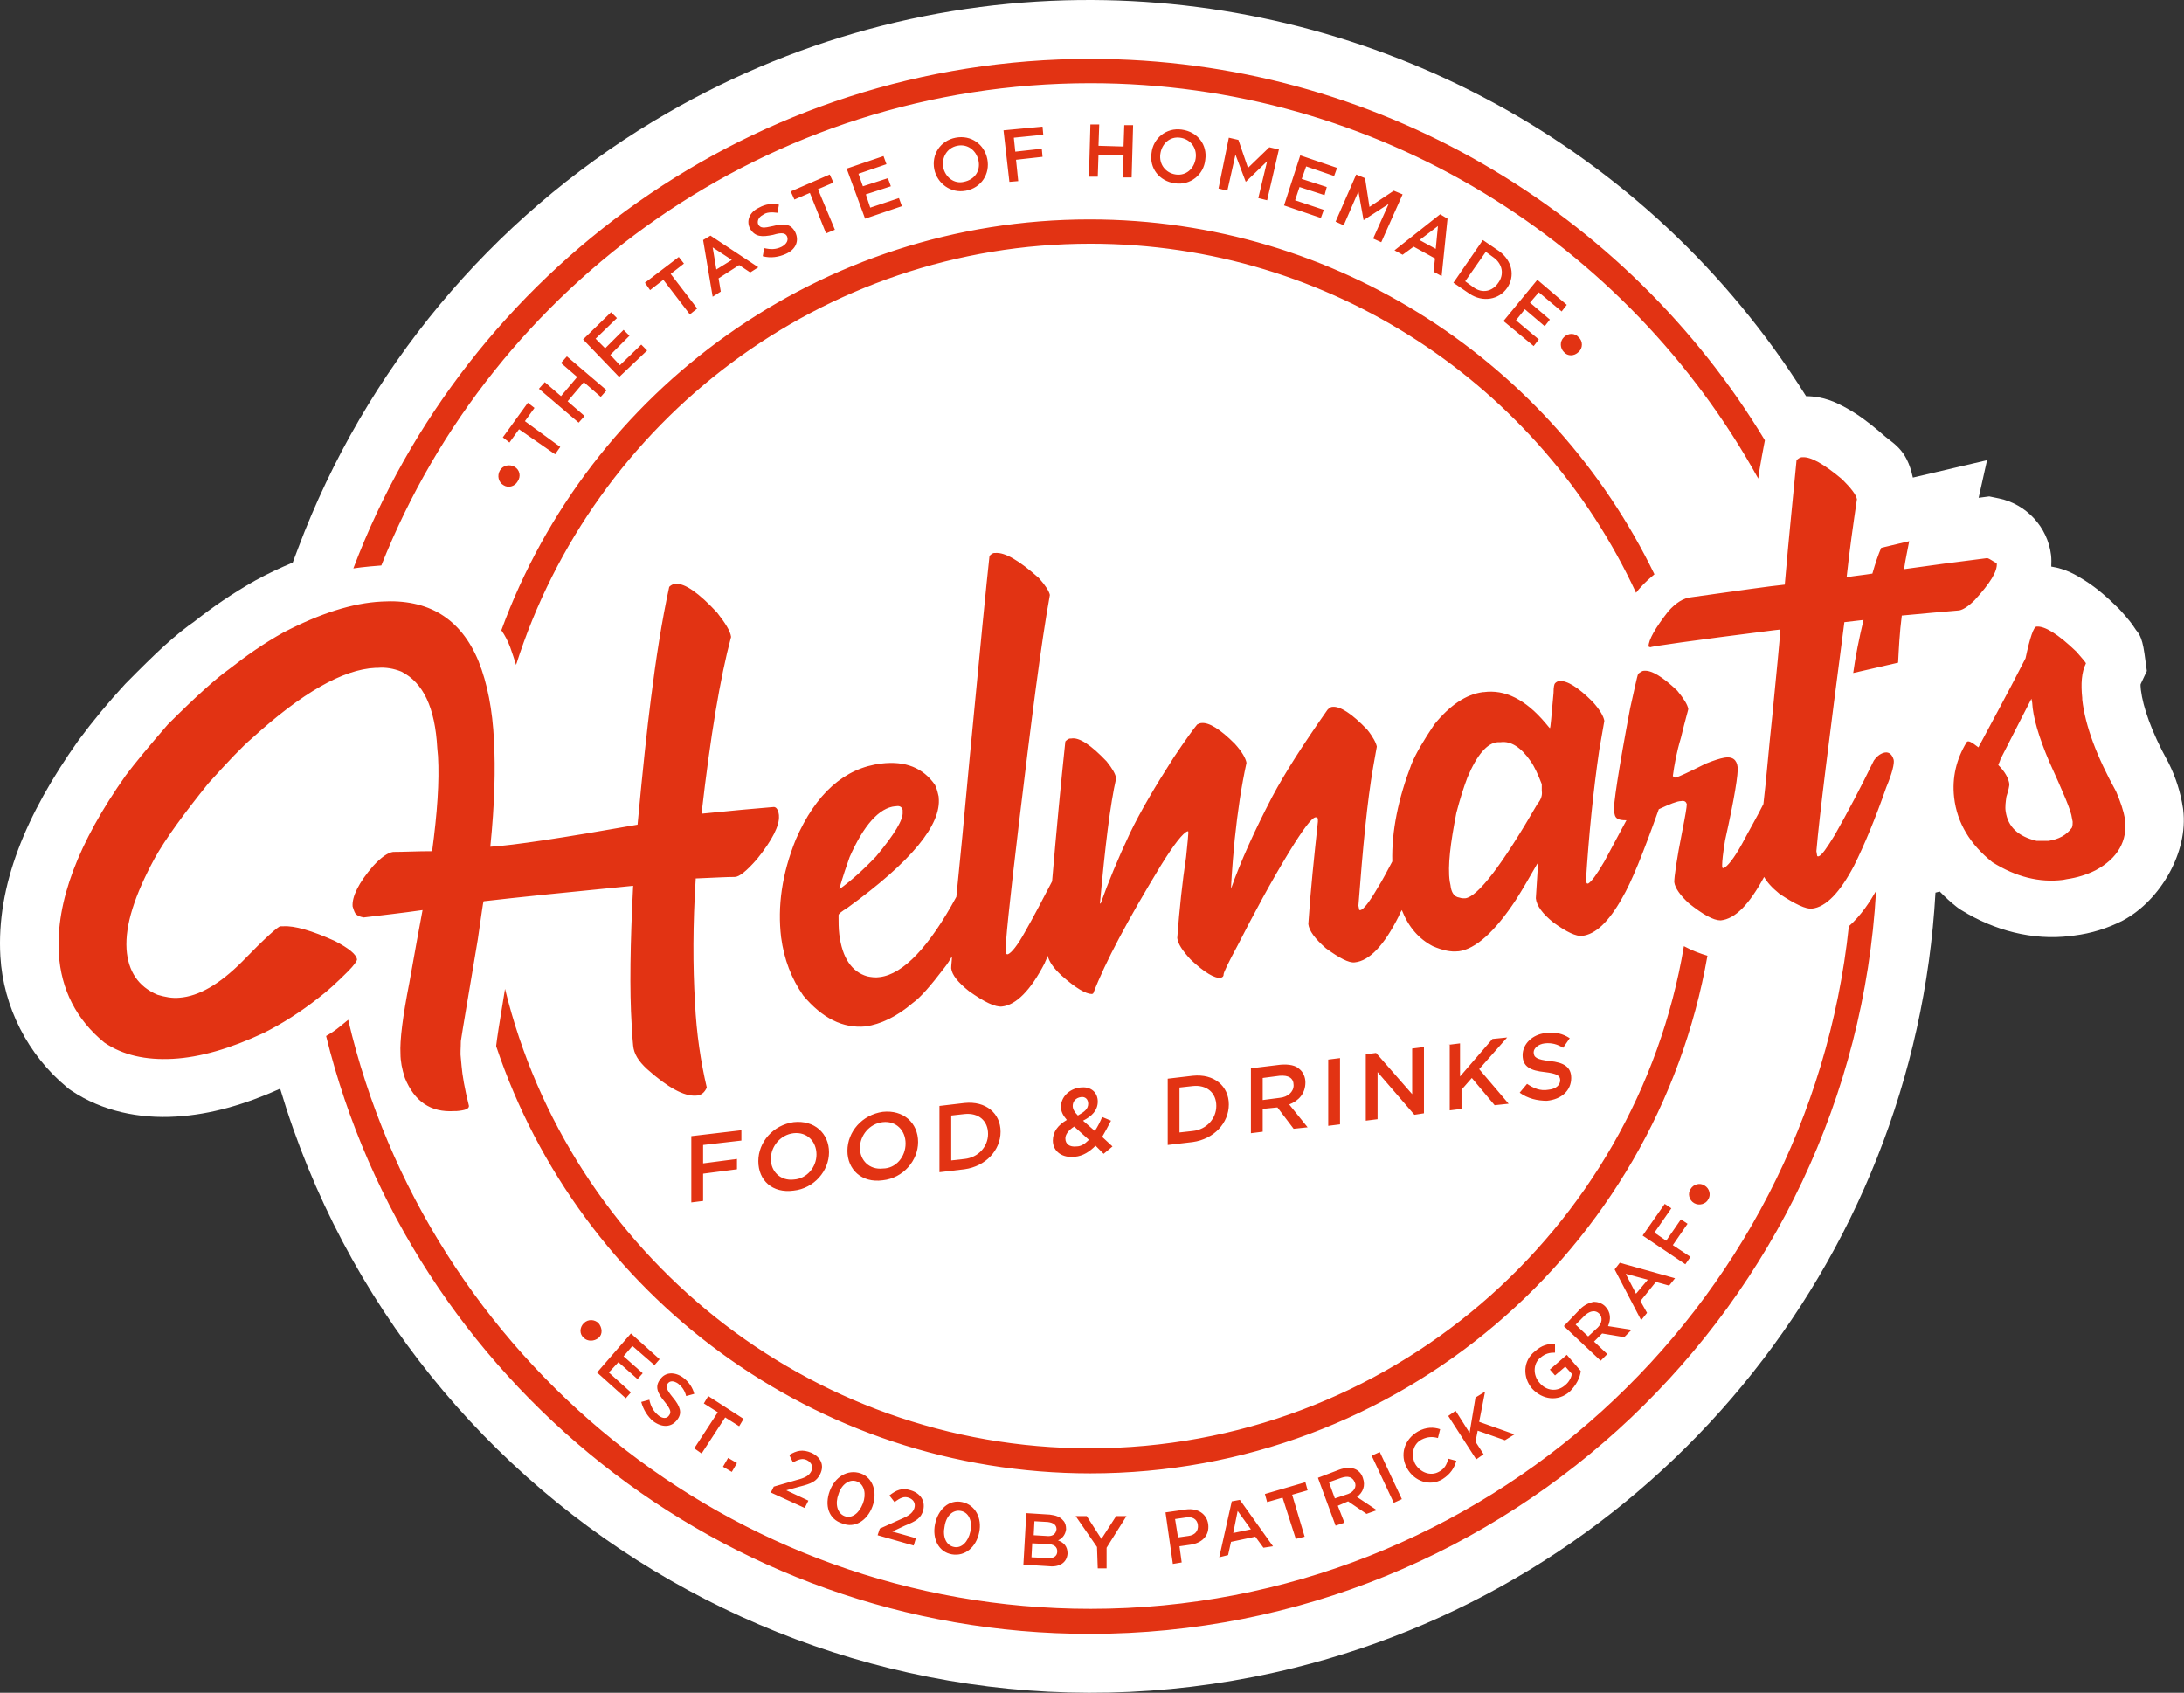
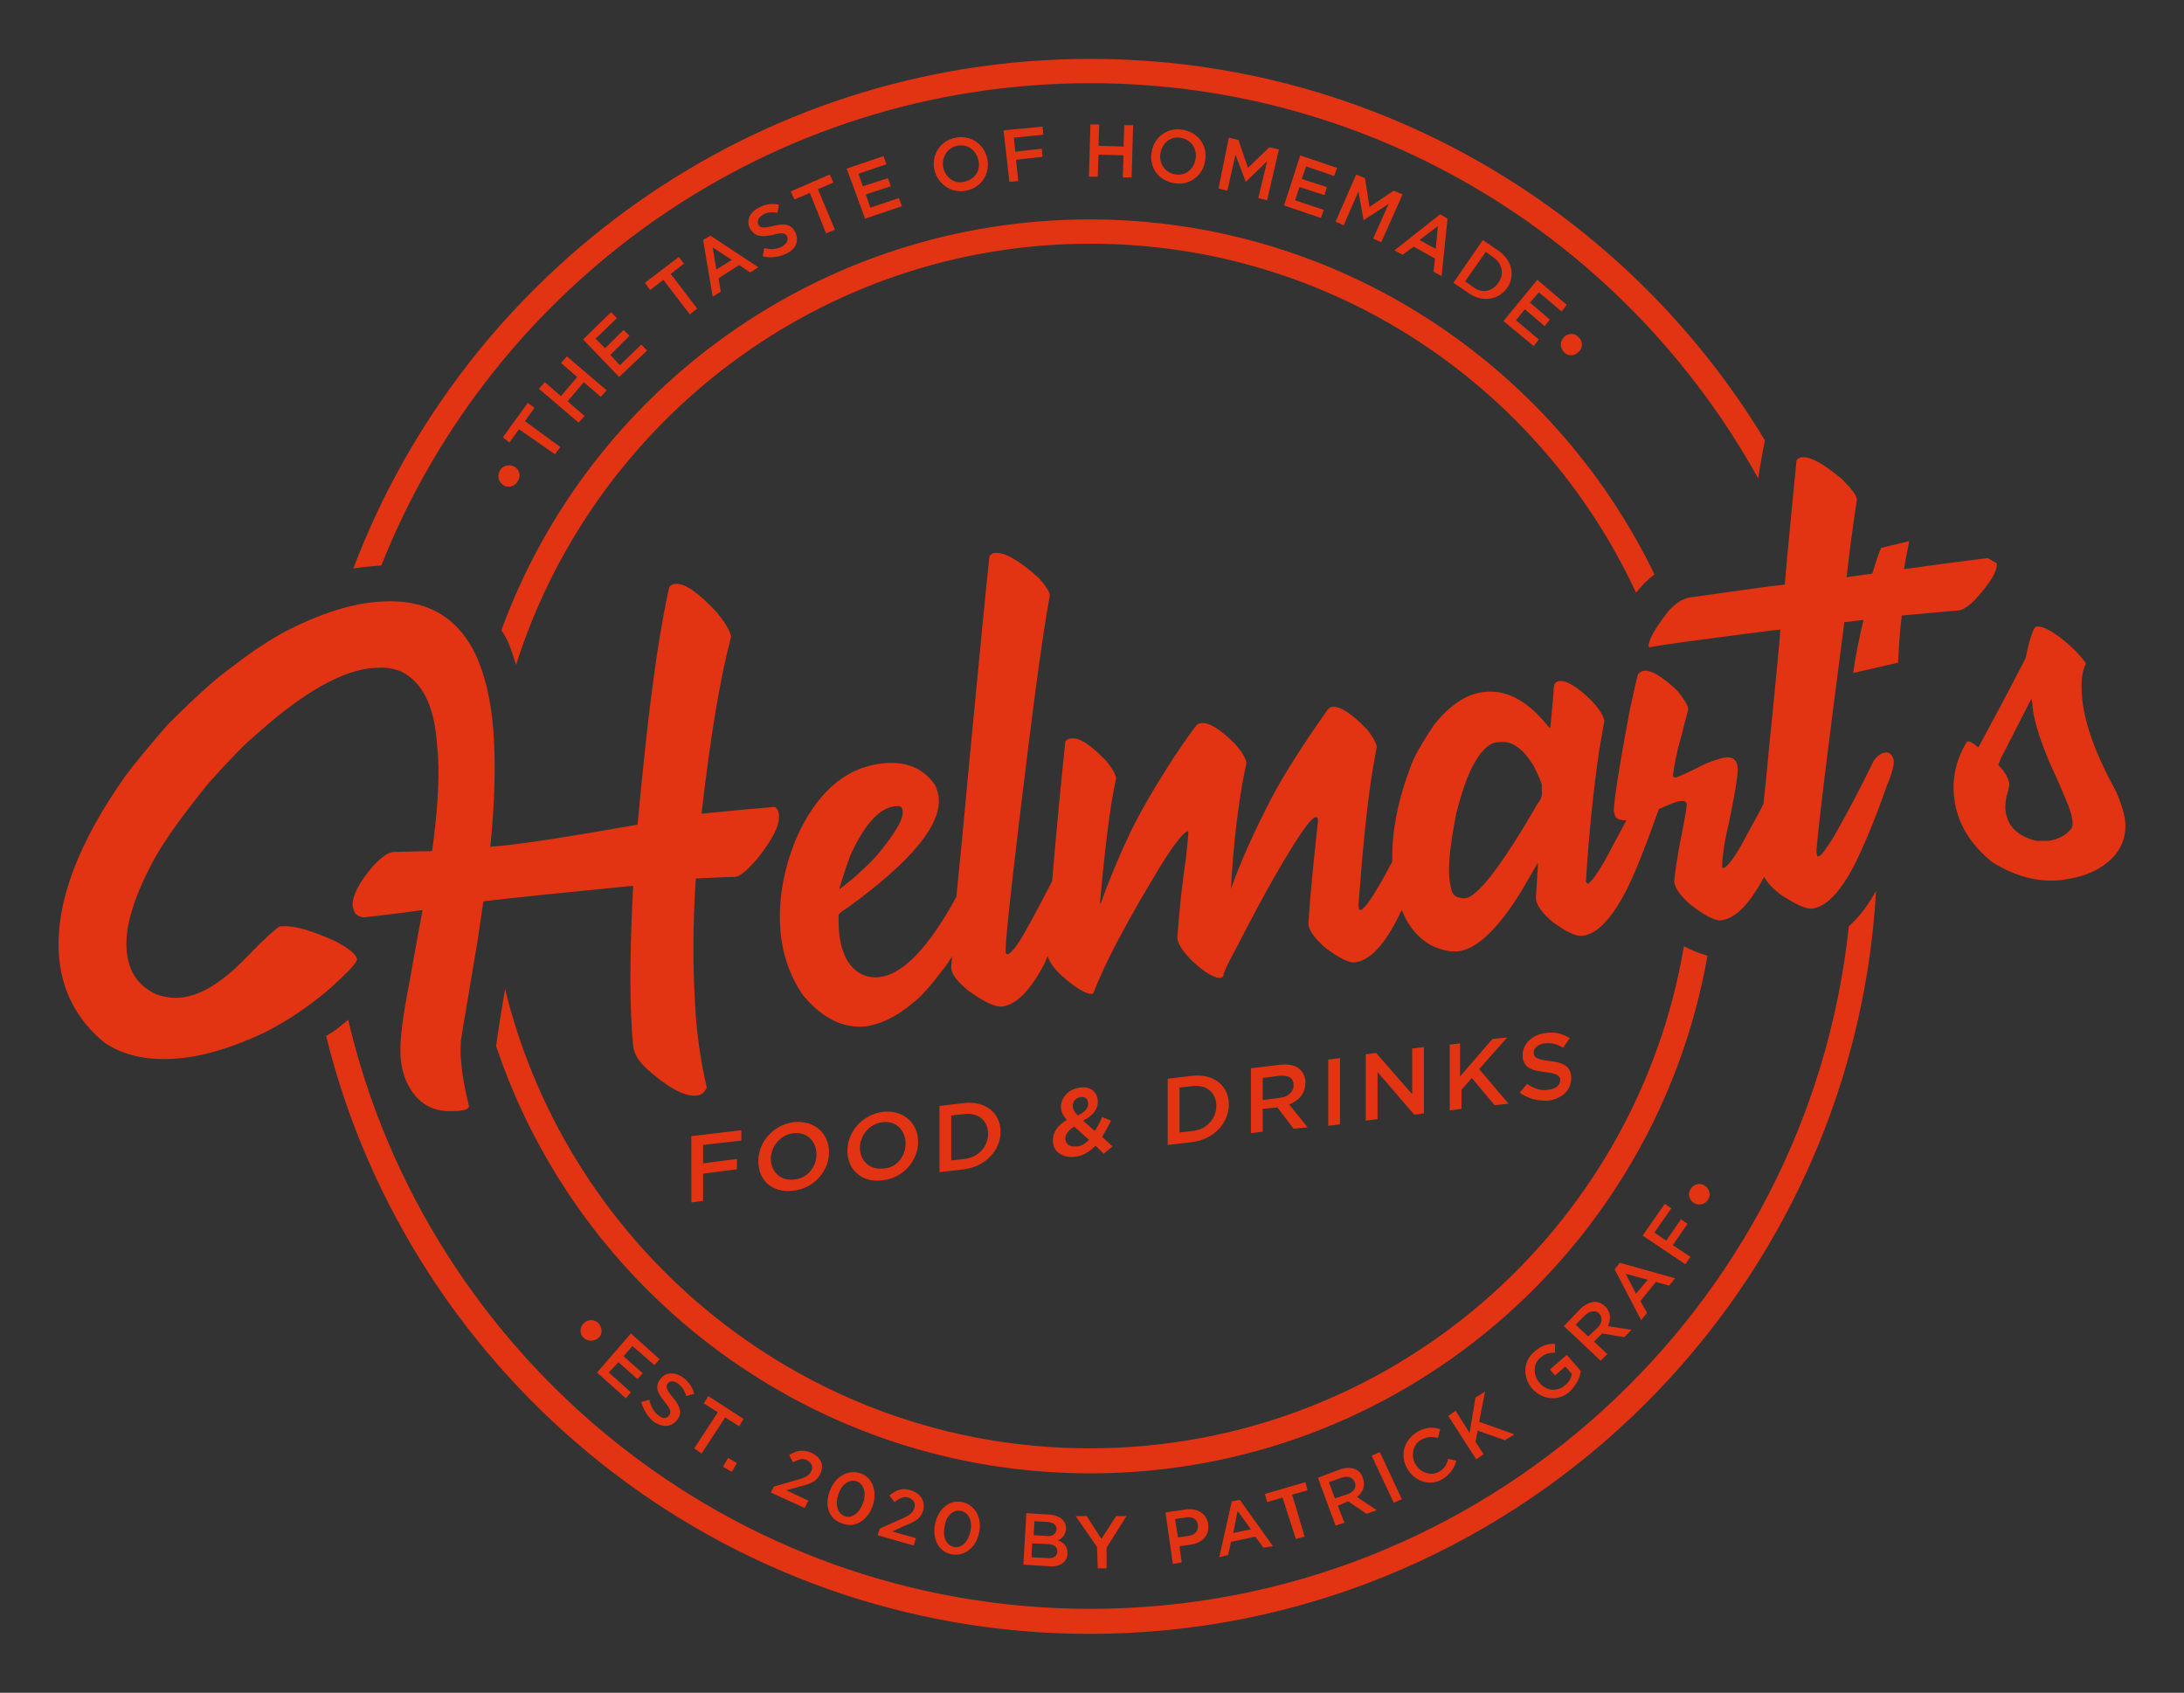
<svg xmlns="http://www.w3.org/2000/svg" height="610" width="787" id="svg4" version="1.1" viewBox="0 0 787 610">
  <rect x="0" y="0" width="787" height="610" fill="#333333" stroke="none" />
  <defs id="defs8" />
-   <path id="path2" d="M 393.708,0.003 C 339.767,-0.25 285.106,13.799 235.598,43.609 176.761,79.02 131.596,133.267 107.434,197.548 l -1.946,5.175 c -4.455,1.881 -8.925,3.962 -13.434,6.43 l -0.136,0.076 -0.138,0.078 c -7.863,4.456 -15.358,9.532 -22.413,15.181 l 1.386,-1.018 c -7.6,5.13 -14.898,12.128 -25.315,22.693 l -0.247,0.251 -0.238,0.258 c -5.872,6.368 -11.403,13.041 -16.571,19.993 l -0.147,0.198 -0.142,0.202 C 9.358,293.536 -1.344,319.083 0.136,344.626 v 0.004 0.002 c 1.06,18.211 9.897,35.508 23.969,47.162 l 0.826,0.684 0.891,0.598 c 10.986,7.358 24.427,10.114 37.674,9.281 12.405,-0.733 24.836,-4.361 37.463,-10.037 46.214,154.909 206.978,247.968 365.457,208.693 h 0.002 l 0.002,-0.002 c 129.788,-32.185 223.545,-145.839 231.019,-279.35 -1.848,0.491 1.137,-0.284 1.541,-0.4 1.901,1.955 3.89,3.823 6.039,5.488 l 0.858,0.666 0.922,0.573 c 11.697,7.273 25.621,10.986 39.236,9.31 l 0.011,-0.002 1.438,-0.178 0.002,-0.002 c 6.033,-0.751 11.89,-2.55 17.303,-5.319 l 0.242,-0.124 0.24,-0.131 c 13.12,-7.143 23.326,-24.349 21.436,-39.727 l -0.038,-0.307 -0.045,-0.305 c -0.851,-5.573 -2.558,-10.983 -5.059,-16.036 l -0.205,-0.415 -0.222,-0.405 c -6.031,-10.952 -8.933,-19.781 -9.644,-25.533 l -0.002,-0.013 -0.054,-0.435 c -0.138,-1.117 -0.089,-1.607 -0.076,-1.793 l 2.249,-4.79 -0.849,-6.19 c -0.95,-6.925 -2.476,-7.598 -3.273,-8.872 -0.797,-1.274 -1.382,-2.028 -1.957,-2.758 -1.149,-1.461 -2.241,-2.691 -3.564,-4.135 l -0.364,-0.396 -0.384,-0.378 c -3.921,-3.865 -7.572,-7.092 -11.996,-9.899 -3.084,-1.957 -6.827,-4.17 -12.054,-4.979 0.03,-1.351 0.106,-2.662 -0.086,-4.211 v -0.002 -0.004 c -1.243,-10.022 -8.875,-18.298 -18.763,-20.347 l -3.502,-0.726 -3.546,0.467 c -0.099,0.013 -0.177,0.023 -0.276,0.036 l 3.029,-13.55 -26.735,6.259 C 687.003,161.434 682.046,159.916 677.951,156.142 l -0.327,-0.302 -0.338,-0.287 c -3.973,-3.365 -7.669,-6.168 -12.007,-8.55 -3.617,-1.986 -7.955,-4.168 -14.469,-4.242 C 593.455,51.326 494.882,0.477 393.708,0.003 Z M 731.509,204.024 c -0.007,8.1e-4 -0.011,0.003 -0.018,0.004 -0.006,6.7e-4 -0.009,-6.6e-4 -0.015,0 z" style="color:#000000;font-style:normal;font-variant:normal;font-weight:normal;font-stretch:normal;font-size:medium;line-height:normal;font-family:sans-serif;font-variant-ligatures:normal;font-variant-position:normal;font-variant-caps:normal;font-variant-numeric:normal;font-variant-alternates:normal;font-feature-settings:normal;text-indent:0;text-align:start;text-decoration:none;text-decoration-line:none;text-decoration-style:solid;text-decoration-color:#000000;letter-spacing:normal;word-spacing:normal;text-transform:none;writing-mode:lr-tb;direction:ltr;text-orientation:mixed;dominant-baseline:auto;baseline-shift:baseline;text-anchor:start;white-space:normal;shape-padding:0;clip-rule:nonzero;display:inline;overflow:visible;visibility:visible;opacity:1;isolation:auto;mix-blend-mode:normal;color-interpolation:sRGB;color-interpolation-filters:linearRGB;solid-color:#000000;solid-opacity:1;vector-effect:none;fill:#ffffff;fill-opacity:1;fill-rule:nonzero;stroke:none;stroke-width:42.224;stroke-linecap:butt;stroke-linejoin:miter;stroke-miterlimit:4;stroke-dasharray:none;stroke-dashoffset:0;stroke-opacity:1;paint-order:stroke markers fill;color-rendering:auto;image-rendering:auto;shape-rendering:auto;text-rendering:auto;enable-background:accumulate" />
  <path id="path2-6" d="m 137.411,216.776 c 16.981,-1.061 28.656,6.103 35.024,21.492 3.184,7.96 5.041,17.512 5.572,28.656 0.531,10.083 0.265,22.553 -1.327,38.208 8.491,-0.531 26.003,-3.184 53.067,-7.96 1.857,-19.9 3.449,-34.759 4.776,-45.107 1.857,-14.859 3.98,-28.391 6.633,-40.596 0.796,-0.796 1.592,-1.061 2.388,-1.061 3.184,-0.265 8.225,3.184 14.859,10.348 2.919,3.715 4.776,6.633 5.041,8.756 -3.98,14.859 -7.429,35.82 -10.613,63.415 0,0.265 0.265,0.265 0.265,0.265 10.613,-1.061 19.104,-1.857 25.737,-2.388 0.796,0 1.592,0.796 1.857,2.919 v 0.265 c 0.265,3.449 -2.388,8.756 -7.96,15.655 -3.715,4.245 -6.368,6.368 -7.96,6.368 -2.919,0 -7.429,0.265 -13.797,0.531 h -0.265 c -1.061,16.716 -1.061,31.575 -0.265,44.841 0.531,11.144 2.123,21.492 4.245,30.513 -0.796,1.857 -2.123,2.919 -3.98,2.919 -4.245,0.265 -10.083,-2.919 -17.512,-9.552 -3.184,-2.919 -4.776,-5.572 -5.041,-8.491 -0.265,-2.919 -0.531,-5.572 -0.531,-7.429 -0.796,-12.471 -0.531,-29.452 0.531,-50.148 -24.411,2.388 -42.453,4.245 -53.863,5.572 -0.265,0.265 -0.796,5.041 -2.123,13.797 -3.449,20.696 -5.572,32.901 -6.103,36.616 0,2.388 -0.265,4.511 0,6.103 l 0.265,2.919 c 0.265,3.184 1.061,7.96 2.653,14.328 0,1.061 -1.327,1.592 -4.511,1.857 h -0.796 c -8.491,0.531 -14.328,-3.449 -17.777,-11.94 -1.061,-3.184 -1.592,-6.103 -1.592,-8.756 -0.265,-4.776 0.796,-13.267 3.184,-25.472 2.123,-11.94 3.715,-20.696 4.776,-26.268 -7.429,1.061 -14.593,1.857 -21.227,2.653 -1.327,-0.265 -2.123,-0.531 -2.919,-1.327 -0.531,-0.796 -0.796,-1.857 -1.061,-2.653 -0.265,-3.449 2.123,-8.491 7.429,-14.593 2.919,-3.184 5.307,-4.776 7.164,-5.041 3.715,0 8.491,-0.265 14.063,-0.265 1.857,-13.797 2.653,-25.207 2.123,-34.228 l -0.265,-2.919 c -0.796,-14.593 -5.041,-23.615 -13.001,-27.595 -2.653,-1.061 -5.572,-1.592 -8.491,-1.327 h -0.796 c -11.675,0.531 -26.533,9.021 -44.576,25.472 -3.184,2.653 -8.491,8.225 -15.655,16.185 -8.756,10.879 -15.389,19.9 -19.369,27.064 -7.164,13.267 -10.613,23.88 -10.083,32.636 0.531,7.96 4.245,13.532 11.144,16.451 2.653,0.796 5.307,1.327 7.96,1.061 6.899,-0.531 14.328,-4.776 22.553,-13.001 8.225,-8.491 13.001,-12.736 13.797,-12.736 h 1.061 c 3.98,-0.265 10.348,1.592 18.573,5.307 5.041,2.653 7.695,4.776 7.96,6.633 0,0.531 -1.061,2.123 -3.184,4.245 -3.98,3.98 -7.429,7.164 -10.613,9.552 -6.368,5.041 -13.001,9.287 -19.9,12.736 -11.94,5.572 -22.819,8.756 -32.636,9.287 -9.817,0.531 -18.043,-1.327 -24.676,-5.837 -10.083,-8.225 -15.655,-19.104 -16.451,-32.105 -1.061,-18.573 6.899,-39.8 24.145,-64.211 3.184,-4.245 8.225,-10.348 15.124,-18.308 10.083,-10.083 17.512,-16.716 22.023,-19.9 6.103,-4.776 12.471,-9.287 19.635,-13.267 13.267,-6.899 24.941,-10.613 35.289,-11.144 z m 157.343,101.358 v 0.531 c 0.265,0 0.265,0 0.265,-0.265 l -0.265,-0.265 c 0,-0.265 0,0 0,0 z M 716.104,201.122 c -10.613,1.327 -20.696,2.653 -29.983,3.98 0.531,-3.715 1.327,-7.164 1.857,-10.083 l -10.083,2.388 c -1.061,2.388 -2.123,5.572 -3.184,9.287 -3.184,0.531 -6.368,0.796 -9.287,1.327 1.061,-9.817 2.388,-19.104 3.715,-28.125 -0.265,-1.592 -2.123,-3.98 -5.307,-7.164 -6.633,-5.572 -11.409,-8.225 -14.328,-7.96 h -0.265 c -0.531,0 -1.327,0.531 -1.857,1.061 -1.061,11.409 -2.653,26.268 -4.245,44.841 -5.307,0.531 -16.451,2.123 -33.432,4.511 -3.184,0.265 -5.837,2.123 -8.491,5.041 -4.776,6.103 -7.164,10.348 -7.164,12.736 0,0 0.265,0.265 0.796,0.265 0,-0.265 14.859,-2.388 44.311,-6.103 l 2.388,-0.265 c -0.265,4.511 -1.327,14.859 -2.919,31.309 -1.327,12.205 -2.123,22.819 -3.184,31.575 -2.388,4.776 -5.041,9.287 -7.695,14.328 -2.919,5.307 -5.307,8.225 -6.633,8.756 -0.265,0 -0.531,0 -0.531,-0.531 v -0.796 c 0,-1.061 0.265,-3.98 1.061,-8.756 3.449,-15.389 4.776,-24.145 4.511,-26.268 -0.265,-2.653 -1.857,-3.98 -4.776,-3.449 -1.592,0.265 -3.98,1.061 -6.633,2.123 -6.368,3.184 -9.817,4.776 -10.879,5.041 h -0.265 c -0.265,0 -0.531,-0.265 -0.796,-0.531 0.531,-3.98 1.327,-8.491 2.919,-13.797 1.592,-6.633 2.653,-10.083 2.653,-10.348 -0.265,-1.592 -1.592,-3.715 -3.98,-6.633 -5.307,-5.041 -9.287,-7.429 -11.94,-7.164 -0.796,0 -1.327,0.531 -2.123,1.061 -0.531,1.327 -1.327,5.572 -2.919,12.471 -4.245,22.553 -6.103,35.024 -5.837,37.412 0.265,0.531 0.265,0.796 0.265,0.796 0.265,1.592 1.592,2.123 3.98,2.123 h 0.265 c -2.653,5.041 -5.307,9.817 -7.96,14.859 -2.653,4.511 -4.511,7.164 -5.837,7.96 h -0.265 c -0.265,0 -0.265,-0.265 -0.531,-0.796 v -0.265 c 1.061,-16.716 2.653,-32.371 4.776,-46.964 l 1.857,-10.613 c -0.265,-1.592 -1.592,-3.98 -4.245,-6.899 -5.307,-5.307 -9.287,-7.695 -11.94,-7.429 -0.531,0 -1.061,0.265 -1.592,0.796 -0.265,0.265 -0.531,1.327 -0.531,3.449 -0.796,8.491 -1.061,12.736 -1.327,12.736 0,0 -0.531,-0.531 -1.592,-1.857 -7.164,-8.491 -14.593,-12.205 -22.288,-11.144 h -0.265 c -6.103,0.796 -11.94,4.776 -17.512,11.675 -3.715,5.572 -6.633,10.348 -8.225,14.328 -4.776,12.471 -7.164,24.145 -6.899,35.024 -1.857,3.449 -3.449,6.633 -5.307,9.552 -2.919,5.041 -5.041,7.695 -6.103,7.96 h -0.265 c -0.265,0 -0.265,0 -0.265,-0.265 l -0.265,-1.327 c 1.592,-20.961 3.184,-37.677 5.307,-49.883 0.796,-4.776 1.327,-7.164 1.327,-7.429 -0.265,-1.327 -1.327,-3.449 -3.449,-6.103 -5.572,-5.837 -9.817,-8.491 -12.471,-8.225 -0.796,0 -1.327,0.531 -1.857,1.061 -8.756,12.471 -15.389,22.819 -19.9,31.309 -6.368,12.205 -11.409,23.349 -14.859,33.167 0,-0.796 0.265,-6.633 1.327,-17.777 1.061,-10.083 2.388,-19.104 4.245,-27.595 -0.265,-1.592 -1.592,-3.98 -4.245,-6.899 -5.307,-5.307 -9.287,-7.695 -11.94,-7.429 -0.531,0 -1.061,0.265 -1.592,0.531 -1.327,1.592 -4.245,5.572 -8.491,11.94 -6.633,10.348 -11.94,19.369 -15.655,27.064 -4.511,9.552 -7.96,18.043 -10.613,25.472 h -0.265 c 1.857,-20.696 3.715,-35.82 5.837,-45.107 -0.265,-1.592 -1.327,-3.449 -3.449,-6.103 -5.572,-5.837 -9.817,-8.756 -12.736,-8.225 h -0.265 c -0.796,0 -1.327,0.531 -1.857,1.061 -1.592,14.859 -3.184,31.84 -4.776,50.413 -3.449,6.633 -6.633,12.736 -9.817,18.308 -2.653,4.776 -4.776,7.429 -6.103,7.96 h -0.265 c -0.265,0 -0.531,-0.265 -0.531,-0.796 -0.265,-2.123 1.327,-17.512 4.776,-46.433 4.511,-37.412 7.96,-64.741 11.144,-82.254 -0.265,-1.327 -1.592,-3.449 -3.98,-6.103 -7.164,-6.368 -12.205,-9.287 -15.655,-9.021 h -0.265 c -0.796,0 -1.327,0.531 -1.857,1.061 -1.061,9.552 -3.449,33.963 -7.164,72.967 -1.857,20.431 -3.449,36.881 -4.776,49.883 -9.817,18.043 -19.104,27.86 -27.595,28.921 -1.592,0.265 -3.184,0 -4.511,-0.265 -5.572,-1.592 -9.021,-6.633 -10.083,-15.124 -0.265,-2.123 -0.265,-4.511 -0.265,-6.899 0,-0.531 1.061,-1.327 3.184,-2.653 23.084,-16.716 33.963,-29.983 32.901,-39.8 v -0.265 c -0.265,-1.061 -0.531,-2.653 -1.327,-4.245 -4.245,-6.103 -10.613,-8.756 -19.369,-7.695 -13.267,1.592 -23.615,10.879 -30.779,27.329 -5.041,12.471 -6.633,24.145 -5.307,35.289 1.061,7.96 3.715,14.859 7.96,20.961 6.899,8.225 14.328,11.94 22.553,11.144 5.307,-0.796 11.144,-3.449 16.981,-8.491 2.653,-1.857 6.368,-6.103 11.409,-12.736 1.061,-1.327 1.857,-2.653 2.653,-3.98 0,1.592 -0.265,2.919 -0.265,4.245 0.265,2.388 2.388,5.041 6.368,8.225 5.572,3.98 9.552,5.837 11.94,5.572 5.041,-0.531 10.348,-5.837 15.389,-15.655 0.265,-0.796 0.796,-1.592 1.061,-2.653 0.531,2.123 2.123,4.511 5.041,7.164 5.041,4.511 8.756,6.633 10.879,6.633 0.265,0 0.531,-0.265 0.531,-0.265 4.245,-11.144 12.471,-26.533 24.411,-46.168 4.776,-7.695 7.96,-11.675 9.552,-12.205 0.265,0 0.265,0 0.265,0.265 v 0.531 c 0,0.531 -0.265,3.449 -0.796,8.491 -1.327,8.756 -2.388,18.573 -3.184,29.187 0.265,2.123 1.857,4.511 4.776,7.695 5.041,4.776 8.756,6.899 10.879,6.633 0.796,-0.265 1.061,-0.531 1.061,-1.327 0,-0.531 1.592,-3.98 5.041,-10.348 5.837,-11.409 11.94,-22.819 18.573,-33.697 5.041,-8.225 8.225,-12.471 9.552,-12.471 0.531,0 0.531,0 0.796,0.531 v 1.061 c -1.327,12.471 -2.653,24.676 -3.449,36.881 0.265,2.388 2.388,5.307 6.368,8.756 4.776,3.449 8.225,5.307 10.348,5.041 5.307,-0.531 10.613,-6.103 15.92,-16.716 0.265,-0.796 0.531,-1.327 1.061,-2.123 2.388,6.103 6.103,10.348 11.144,13.001 3.715,1.592 6.633,2.123 9.021,1.857 h 0.265 c 6.103,-0.796 13.001,-6.899 20.696,-18.573 2.388,-3.715 4.776,-7.96 7.695,-13.001 h 0.265 l -0.796,12.471 c 0.265,2.653 2.388,5.572 6.368,8.756 4.776,3.449 8.225,5.041 10.348,4.776 4.776,-0.531 9.552,-5.041 14.328,-13.532 3.449,-5.837 7.695,-16.451 13.267,-32.105 3.98,-1.857 6.633,-2.919 7.96,-2.919 1.327,-0.265 1.857,0.265 2.123,1.061 0,1.061 -0.531,4.245 -1.592,9.552 -2.123,10.613 -2.919,16.716 -2.919,18.573 0.265,2.123 2.123,4.776 5.307,7.695 5.041,3.98 8.756,6.103 11.409,6.103 5.307,-0.531 10.348,-5.837 15.655,-15.655 1.061,1.857 2.653,3.715 5.572,6.103 5.572,3.715 9.552,5.572 11.675,5.307 5.041,-0.531 10.083,-5.837 15.124,-15.389 3.715,-7.429 7.695,-16.981 11.675,-28.391 2.123,-5.041 2.919,-8.491 2.653,-9.817 -0.531,-1.857 -1.592,-2.919 -3.184,-2.653 -1.327,0.265 -2.653,1.061 -3.98,2.919 -4.776,9.817 -9.552,18.839 -14.063,26.799 -2.919,4.776 -4.776,7.429 -5.837,7.695 h -0.265 c -0.265,0 -0.265,-0.265 -0.265,-0.265 l -0.265,-1.592 c 1.061,-12.471 4.511,-39.8 10.083,-82.519 2.388,-0.265 4.511,-0.531 6.899,-0.796 -1.592,6.633 -2.919,13.267 -3.715,19.104 l 16.185,-3.715 c 0.265,-5.041 0.531,-10.879 1.327,-16.981 7.96,-0.796 14.859,-1.327 20.696,-1.857 1.327,-0.265 3.184,-1.327 5.572,-3.715 5.572,-6.103 8.225,-10.348 7.96,-13.267 -1.592,-0.796 -2.388,-1.592 -3.449,-1.857 z M 306.163,308.847 c 5.041,-11.409 10.613,-17.777 16.451,-18.308 h 0.265 c 1.327,-0.265 2.123,0.265 2.388,1.327 v 0.796 c 0.265,2.653 -2.919,7.96 -9.552,15.92 -4.776,5.041 -9.021,8.756 -13.001,11.675 h -0.265 c 1.327,-4.511 2.653,-8.491 3.715,-11.409 z m 249.414,-23.88 c 0.265,1.592 -0.265,3.184 -1.592,4.776 -12.736,22.023 -21.492,33.432 -26.003,33.963 h -0.531 c -0.531,0 -0.796,0 -1.592,-0.265 -1.857,-0.265 -2.919,-1.857 -3.184,-4.511 l -0.265,-1.327 c -0.796,-5.572 0.265,-13.797 2.388,-24.676 1.327,-5.041 2.653,-9.287 3.98,-12.736 3.449,-8.225 7.164,-12.471 10.879,-12.736 h 1.061 c 3.715,-0.531 7.429,1.857 10.879,6.899 1.327,1.857 2.653,4.776 3.98,8.225 z m 178.304,-59.169 c 2.919,-0.265 7.695,2.653 14.328,9.021 2.123,2.388 3.449,3.98 3.449,4.245 -1.592,3.184 -1.857,7.429 -1.327,12.471 v 0.531 c 1.061,9.552 5.307,20.696 12.205,33.167 1.592,3.715 2.653,6.899 3.184,9.817 1.061,7.96 -2.653,14.328 -10.613,18.573 -3.184,1.592 -6.633,2.653 -10.348,3.184 l -1.327,0.265 c -8.491,1.061 -16.981,-1.061 -25.472,-6.368 -7.96,-6.368 -12.736,-14.063 -13.797,-23.349 -0.796,-7.164 0.796,-13.797 4.511,-19.9 0.531,-0.796 1.857,0 4.245,1.857 4.511,-8.491 10.348,-19.104 16.981,-32.105 1.592,-7.429 2.919,-11.409 3.98,-11.409 z m -13.797,49.883 c 2.388,2.388 3.715,4.776 3.98,6.899 0,0.531 -0.265,2.123 -1.061,4.511 -0.265,1.857 -0.531,3.715 -0.265,5.307 0.796,5.572 4.511,9.021 11.144,10.613 h 4.245 c 3.715,-0.531 6.633,-2.123 8.491,-4.776 0.265,-0.796 0.265,-1.327 0.265,-2.123 l -0.265,-1.327 c -0.265,-2.653 -3.184,-9.287 -8.225,-20.431 -3.715,-8.756 -5.837,-15.92 -6.103,-21.227 l -0.265,-1.327 c 0,0 -3.715,7.164 -11.144,21.757 -0.265,1.061 -0.796,1.857 -0.796,2.123 z M 181.456,174.854 c -1.857,-1.061 -2.388,-3.449 -1.327,-5.307 1.061,-1.857 3.449,-2.388 5.307,-1.327 1.857,1.061 2.388,3.449 1.061,5.307 -1.061,1.857 -3.449,2.388 -5.041,1.327 z m 5.572,-20.165 -3.449,4.776 -2.388,-1.857 9.021,-12.471 2.388,1.857 -3.449,4.776 12.736,9.287 -1.857,2.653 z m 7.164,-14.593 2.123,-2.388 5.837,5.041 5.837,-6.899 -5.837,-5.041 2.123,-2.388 14.328,12.205 -2.123,2.388 -6.103,-5.307 -5.837,6.899 6.103,5.307 -2.123,2.388 z m 15.92,-17.777 10.083,-9.817 2.123,2.123 -7.695,7.429 3.449,3.449 6.633,-6.633 2.123,2.123 -6.899,6.899 3.449,3.715 7.695,-7.429 2.123,2.123 -10.083,9.552 z m 28.921,-21.492 -4.776,3.715 -1.857,-2.653 12.205,-9.287 1.857,2.388 -4.776,3.715 9.552,12.471 -2.653,2.123 z m 14.328,-14.328 2.653,-1.592 17.247,11.409 -2.919,1.857 -3.98,-2.653 -7.429,4.776 0.796,4.776 -2.919,1.857 z m 10.348,7.164 -6.899,-4.511 1.327,7.96 z m 11.144,-1.327 0.531,-2.919 c 2.388,0.531 4.245,0.531 6.368,-0.531 1.857,-1.061 2.388,-2.388 1.857,-3.715 -0.531,-1.061 -1.592,-1.592 -5.041,-0.531 -3.98,0.796 -6.368,0.796 -8.225,-2.123 -1.592,-2.919 -0.265,-6.103 3.184,-7.695 2.388,-1.327 4.776,-1.592 7.164,-1.061 l -0.531,2.919 c -2.123,-0.265 -3.98,-0.265 -5.307,0.796 -1.592,0.796 -2.123,2.388 -1.592,3.449 0.796,1.327 1.857,1.327 5.307,0.531 3.98,-1.061 6.368,-0.796 7.96,2.123 1.592,3.184 0.265,6.368 -3.449,7.96 -2.388,1.061 -5.307,1.592 -8.225,0.796 z m 16.981,-22.819 -5.572,2.388 -1.327,-2.919 14.063,-6.103 1.327,2.919 -5.572,2.388 6.103,14.593 -3.184,1.327 z m 13.267,-8.756 13.267,-4.511 1.061,2.919 -10.083,3.449 1.592,4.511 9.021,-2.919 1.061,2.919 -9.021,2.919 1.592,4.776 10.348,-3.449 1.061,2.919 -13.267,4.511 z m 31.575,0.265 c -1.061,-5.307 2.123,-10.348 7.695,-11.409 5.572,-1.061 10.348,2.388 11.409,7.695 1.061,5.307 -2.123,10.348 -7.695,11.409 -5.572,1.061 -10.348,-2.653 -11.409,-7.695 z m 15.92,-3.184 c -0.796,-3.715 -3.98,-6.103 -7.695,-5.307 -3.715,0.796 -5.572,4.245 -5.041,7.695 0.796,3.715 3.98,6.103 7.429,5.307 3.98,-0.796 6.103,-3.98 5.307,-7.695 z m 9.021,-10.879 14.063,-1.327 0.265,2.919 -10.613,1.061 0.531,5.041 9.552,-1.061 0.265,2.919 -9.552,1.061 0.796,7.695 -3.184,0.265 z m 31.309,-2.123 h 3.184 l -0.265,7.695 9.021,0.265 0.265,-7.695 h 3.184 l -0.531,18.839 h -3.184 l 0.265,-7.96 -9.021,-0.265 -0.265,7.96 h -3.184 z m 22.023,10.348 c 0.531,-5.307 5.307,-9.287 10.879,-8.491 5.837,0.796 9.287,5.572 8.491,10.879 -0.531,5.307 -5.307,9.287 -10.879,8.491 -5.837,-0.796 -9.287,-5.572 -8.491,-10.879 z m 15.92,1.857 c 0.531,-3.715 -1.857,-6.899 -5.572,-7.429 -3.715,-0.531 -6.633,2.123 -7.164,5.837 -0.531,3.715 1.857,6.899 5.572,7.429 3.715,0.531 6.633,-2.123 7.164,-5.837 z m 11.94,-7.429 3.449,0.796 3.449,10.083 7.695,-7.429 3.449,0.796 -4.245,18.308 -3.184,-0.796 3.184,-13.267 -7.695,7.429 -3.715,-9.817 -2.919,13.001 -3.184,-0.796 z m 25.737,6.368 13.267,4.511 -1.061,2.919 -10.083,-3.449 -1.592,4.511 9.021,2.919 -0.796,2.919 -9.021,-2.919 -1.592,4.776 10.348,3.449 -1.061,2.919 -13.267,-4.511 z m 20.165,6.899 3.184,1.327 1.592,10.348 8.756,-5.837 3.184,1.327 -7.695,17.247 -2.919,-1.327 5.572,-12.471 -9.021,5.837 -1.857,-10.348 -5.307,12.205 -2.919,-1.327 z m 30.248,14.328 2.653,1.592 -2.123,20.696 -2.919,-1.592 0.531,-4.776 -7.695,-4.245 -3.98,2.919 -2.919,-1.592 z m -1.592,12.471 0.796,-8.225 -6.633,5.041 z m 16.981,-3.184 5.837,3.98 c 4.776,3.449 5.837,9.021 2.919,13.267 -2.919,4.245 -8.756,5.307 -13.532,2.123 l -5.837,-3.98 z m -3.449,16.981 c 3.184,2.388 6.899,1.592 9.021,-1.592 2.123,-2.919 1.592,-6.633 -1.592,-9.021 l -2.919,-2.123 -7.429,10.613 z m 23.084,-2.653 10.613,9.021 -1.857,2.388 -8.225,-6.899 -3.184,3.715 7.164,6.103 -1.857,2.388 -7.164,-6.103 -3.184,3.98 8.225,6.899 -1.857,2.388 -10.879,-9.021 z m 9.552,20.696 c 1.592,-1.592 3.98,-1.592 5.307,0 1.592,1.327 1.592,3.98 0,5.307 -1.592,1.592 -3.98,1.592 -5.307,0 -1.327,-1.327 -1.592,-3.715 0,-5.307 z m -353.159,355.282 c 1.592,-1.592 3.98,-1.327 5.307,0 1.327,1.592 1.592,3.98 0,5.307 -1.592,1.327 -3.98,1.327 -5.307,0 -1.592,-1.327 -1.592,-3.715 0,-5.307 z m 16.981,3.715 10.348,9.287 -1.857,2.123 -7.96,-6.899 -3.184,3.715 6.899,6.103 -1.857,2.123 -6.899,-6.103 -3.449,3.715 7.96,7.164 -1.857,2.123 -10.348,-9.287 z m 3.715,24.676 2.919,-0.796 c 0.531,2.388 1.327,3.98 3.184,5.572 1.592,1.327 3.184,1.327 3.98,0 0.796,-1.061 0.531,-2.123 -1.592,-4.776 -2.653,-3.184 -3.715,-5.572 -1.592,-8.225 1.857,-2.653 5.307,-2.653 8.225,-0.531 2.123,1.592 3.449,3.715 3.98,5.837 l -2.919,0.796 c -0.531,-2.123 -1.592,-3.449 -2.919,-4.511 -1.592,-1.061 -2.919,-1.061 -3.715,0 -0.796,1.061 -0.531,2.123 1.857,5.041 2.653,3.184 3.449,5.572 1.592,7.96 -2.123,2.919 -5.572,2.919 -8.756,0.531 -1.857,-1.592 -3.449,-3.98 -4.245,-6.899 z m 27.595,3.715 -5.041,-3.184 1.592,-2.653 12.736,8.225 -1.592,2.653 -5.041,-3.184 -8.491,13.001 -2.653,-1.857 z m 3.715,16.451 3.184,1.857 -1.857,3.184 -3.184,-1.857 z m 16.451,10.348 8.225,-2.388 c 3.184,-0.796 4.511,-1.592 5.307,-3.184 0.796,-1.592 0,-3.184 -1.592,-3.98 -1.592,-0.796 -2.919,-0.265 -5.041,0.796 l -1.327,-2.653 c 2.653,-1.592 4.776,-2.123 7.96,-0.796 3.449,1.592 4.776,4.511 3.184,7.695 -1.327,2.653 -3.184,3.449 -7.429,4.511 l -4.776,1.327 7.96,3.715 -1.327,2.653 -12.205,-5.572 z m 20.165,1.592 c 1.857,-5.041 6.368,-7.96 11.144,-6.368 4.511,1.592 6.103,6.899 4.245,11.94 -1.857,5.041 -6.368,7.96 -10.879,6.103 -5.041,-1.592 -6.368,-6.633 -4.511,-11.675 z m 11.94,4.511 c 1.327,-3.449 0.531,-6.899 -2.123,-7.96 -2.653,-1.061 -5.572,1.061 -6.633,4.511 -1.327,3.449 -0.531,6.899 2.123,7.96 2.653,1.061 5.307,-1.061 6.633,-4.511 z m 6.103,9.021 7.695,-3.449 c 3.184,-1.327 4.245,-2.388 4.776,-3.98 0.531,-1.857 -0.531,-3.184 -2.123,-3.715 -1.592,-0.531 -2.919,0 -5.041,1.592 l -1.857,-2.388 c 2.388,-1.857 4.511,-2.919 7.695,-1.857 3.449,1.061 5.307,3.715 4.511,7.164 -0.796,2.919 -2.653,3.98 -6.633,5.572 l -4.511,2.123 8.491,2.388 -0.796,2.653 -13.001,-3.715 z m 19.9,-1.592 c 1.061,-5.307 5.041,-9.021 9.817,-7.96 4.776,1.061 7.164,5.837 6.103,10.879 -1.061,5.307 -5.041,8.756 -9.817,7.96 -4.776,-0.796 -7.164,-5.572 -6.103,-10.879 z m 12.736,2.653 c 0.796,-3.715 -0.531,-6.899 -3.449,-7.429 -2.919,-0.531 -5.307,1.857 -5.837,5.572 -0.796,3.715 0.531,6.899 3.449,7.429 2.653,0.531 5.041,-1.857 5.837,-5.572 z m 20.165,-6.633 8.491,0.531 c 2.123,0.265 3.715,0.796 4.776,2.123 0.796,0.796 1.061,1.857 1.061,3.184 -0.265,2.123 -1.592,3.449 -2.919,3.98 2.123,0.796 3.449,2.123 3.449,4.776 -0.265,3.449 -3.184,5.041 -7.164,4.511 l -8.756,-0.531 z m 7.429,16.185 c 2.123,0.265 3.715,-0.531 3.715,-2.388 0,-1.592 -1.061,-2.653 -3.715,-2.653 l -5.307,-0.265 -0.265,5.041 z m -0.265,-7.96 c 2.123,0.265 3.449,-0.531 3.715,-2.388 0,-1.592 -1.061,-2.388 -3.184,-2.653 l -4.776,-0.265 -0.265,5.041 z m 18.308,3.98 -7.695,-11.144 h 3.98 l 5.307,8.225 5.307,-8.225 h 3.715 l -7.164,11.409 v 7.429 h -3.184 z m 24.676,-12.471 7.429,-1.061 c 4.245,-0.531 7.429,1.592 7.96,5.307 0.531,4.245 -2.388,6.899 -6.633,7.429 l -3.715,0.531 0.796,5.837 -3.184,0.531 z m 8.225,8.491 c 2.388,-0.265 3.715,-1.857 3.449,-3.98 -0.265,-2.123 -2.123,-3.184 -4.511,-2.653 l -3.715,0.531 1.061,6.633 z m 15.655,-12.471 2.919,-0.531 11.94,16.716 -3.449,0.531 -2.919,-3.98 -8.756,1.857 -1.061,4.776 -3.184,0.796 z m 6.899,10.083 -4.776,-6.633 -1.592,7.96 z m 11.409,-11.409 -5.572,1.592 -0.796,-2.919 14.593,-4.245 0.796,2.919 -5.572,1.592 4.511,15.124 -3.184,0.796 z m 12.736,-7.164 7.695,-2.919 c 2.123,-0.796 4.245,-0.796 5.572,-0.265 1.327,0.531 2.388,1.592 2.919,3.184 1.061,2.919 0,5.307 -2.123,6.899 l 7.164,4.776 -3.715,1.327 -6.633,-4.511 -3.715,1.592 2.388,6.103 -3.184,1.061 z m 10.879,5.837 c 2.123,-0.796 3.184,-2.653 2.388,-4.245 -0.796,-1.857 -2.388,-2.388 -4.776,-1.592 l -4.511,1.592 2.123,5.837 z m 8.491,-13.797 2.919,-1.327 7.96,16.981 -2.919,1.327 z m 12.736,4.511 c -2.653,-4.776 -1.061,-10.348 3.98,-13.267 2.919,-1.592 5.572,-1.592 7.96,-0.796 l -0.796,3.184 c -1.857,-0.531 -3.715,-0.531 -5.837,0.531 -3.184,1.592 -3.98,5.572 -2.388,8.756 1.857,3.184 5.572,4.511 8.491,2.919 2.123,-1.061 2.919,-2.653 3.449,-4.776 l 2.919,0.796 c -0.796,2.653 -2.123,4.776 -5.041,6.633 -4.511,2.653 -10.083,0.796 -12.736,-3.98 z m 14.859,-18.839 2.653,-1.857 5.041,7.96 2.123,-12.736 3.449,-2.123 -2.123,10.879 12.736,4.511 -3.449,2.123 -9.817,-3.449 -0.796,3.98 2.919,4.511 -2.653,1.857 z m 30.248,-9.817 c -3.449,-3.98 -3.449,-10.083 1.061,-13.532 2.388,-2.123 4.511,-2.653 7.164,-2.653 v 3.184 c -1.857,0 -3.449,0.265 -5.307,1.857 -2.653,2.123 -2.653,6.368 -0.265,9.021 2.388,2.919 6.368,3.449 9.287,0.796 1.327,-1.061 2.123,-2.653 2.388,-3.98 l -2.388,-2.653 -3.715,3.184 -1.857,-2.123 6.103,-5.307 5.041,5.837 c -0.265,2.388 -1.592,5.041 -3.98,7.429 -4.245,3.715 -9.817,2.919 -13.532,-1.061 z m 11.409,-22.553 5.837,-6.103 c 1.592,-1.592 3.449,-2.388 5.041,-2.653 1.327,0 2.919,0.531 3.98,1.592 2.123,2.123 2.123,4.776 1.061,7.164 l 8.491,1.327 -2.653,2.653 -7.96,-1.327 -2.919,2.919 4.776,4.511 -2.388,2.388 z m 12.205,0.531 c 1.592,-1.592 1.857,-3.715 0.531,-5.041 -1.327,-1.327 -3.184,-1.061 -5.041,0.531 l -3.449,3.449 4.511,4.245 z m 6.103,-20.961 1.857,-2.388 19.9,5.572 -2.123,2.653 -4.776,-1.327 -5.572,6.899 2.388,4.245 -2.123,2.653 z m 11.94,3.715 -7.96,-2.123 3.715,7.164 z m -1.857,-15.92 7.96,-11.409 2.388,1.592 -6.103,8.756 4.245,2.919 5.307,-7.695 2.388,1.592 -5.307,7.695 6.368,4.245 -1.857,2.653 z m 18.573,-11.675 c -1.857,-1.061 -2.388,-3.449 -1.327,-5.041 1.061,-1.857 3.449,-2.388 5.041,-1.327 1.857,1.061 2.388,3.449 1.327,5.041 -0.796,1.592 -3.184,2.388 -5.041,1.327 z M 137.411,203.775 C 177.742,102.152 276.976,29.981 392.927,29.981 c 103.48,0 193.694,57.577 240.658,142.484 0.265,-2.919 2.388,-13.797 2.388,-13.797 C 586.356,76.415 495.877,21.225 392.927,21.225 c -121.257,0 -225.003,76.416 -265.599,183.611 3.184,-0.531 9.817,-1.061 10.083,-1.061 z M 666.221,333.789 C 651.628,471.762 534.616,579.753 392.927,579.753 c -130.013,0 -239.066,-91.01 -267.456,-212.267 -1.061,0.796 -1.857,1.592 -2.919,2.388 -1.592,1.327 -3.184,2.388 -5.041,3.449 30.513,123.646 142.484,215.451 275.151,215.451 150.975,0 274.886,-118.604 283.377,-267.722 -2.123,3.715 -5.307,8.756 -9.817,12.736 z M 183.844,233.227 c 0.796,2.123 1.327,3.98 2.123,6.368 27.86,-87.825 110.114,-151.771 206.96,-151.771 87.029,0 162.119,51.475 196.612,125.768 0.531,-0.531 0.796,-1.061 1.327,-1.592 1.857,-2.123 3.715,-3.715 5.307,-5.041 C 559.557,131.339 482.079,79.068 392.662,79.068 c -97.112,0 -180.427,61.557 -212.002,148.056 1.327,1.857 2.388,3.98 3.184,6.103 z m 422.942,107.726 c -17.247,102.684 -106.664,180.958 -214.124,180.958 -101.888,0 -187.591,-70.844 -210.675,-165.568 -2.123,12.736 -2.919,18.043 -3.184,20.431 v 0.265 c 29.983,89.418 114.624,153.894 214.124,153.894 111.175,0 203.776,-80.662 222.35,-186.53 -2.653,-0.796 -5.572,-1.857 -8.491,-3.449 z m -357.67,68.456 18.043,-2.123 v 3.715 l -13.797,1.592 v 6.633 l 12.205,-1.592 v 3.715 l -12.205,1.592 v 9.817 l -4.245,0.531 z m 24.145,9.021 c 0,-6.899 5.307,-13.001 12.736,-14.063 7.429,-0.796 12.736,3.98 12.736,10.879 0,6.633 -5.307,13.001 -12.736,13.797 -7.695,1.061 -12.736,-3.715 -12.736,-10.613 z m 20.961,-2.388 c 0,-4.776 -3.449,-8.225 -8.225,-7.695 -4.776,0.531 -8.225,4.776 -8.225,9.287 0,4.511 3.449,7.96 8.225,7.429 4.776,-0.265 8.225,-4.511 8.225,-9.021 z m 11.144,-1.327 c 0,-6.899 5.307,-13.001 12.736,-14.063 7.429,-0.796 12.736,3.98 12.736,10.879 0,6.633 -5.307,13.001 -12.736,13.797 -7.695,1.061 -12.736,-3.98 -12.736,-10.613 z m 20.961,-2.653 c 0,-4.776 -3.449,-8.225 -8.225,-7.695 -4.776,0.531 -8.225,4.776 -8.225,9.287 0,4.511 3.449,7.96 8.225,7.429 4.776,0 8.225,-4.245 8.225,-9.021 z m 12.205,-13.532 9.021,-1.061 c 7.695,-0.796 13.001,3.715 13.001,10.348 0,6.633 -5.307,12.471 -13.001,13.532 l -9.021,1.061 z m 9.021,19.104 c 5.041,-0.531 8.491,-4.511 8.491,-9.021 0,-4.776 -3.449,-7.695 -8.491,-7.164 l -4.776,0.531 v 16.185 z m 47.23,-4.776 c -2.123,2.123 -4.511,3.715 -7.429,3.98 -4.511,0.531 -7.96,-1.857 -7.96,-5.837 0,-3.184 1.857,-5.572 5.041,-7.429 -1.327,-1.592 -2.123,-2.919 -2.123,-4.776 0,-3.184 2.653,-6.368 6.899,-6.899 3.98,-0.531 6.368,1.857 6.368,5.041 0,3.184 -2.123,5.307 -5.307,6.899 l 4.245,3.715 c 1.061,-1.592 1.857,-3.184 2.653,-5.041 l 3.184,1.327 c -1.061,2.123 -2.123,3.98 -3.184,5.837 l 3.715,3.449 -3.184,2.653 z m -2.388,-2.123 -5.307,-4.776 c -2.123,1.327 -3.184,2.919 -3.184,4.245 0,2.123 1.592,3.184 3.98,2.919 1.592,0 2.919,-0.796 4.511,-2.388 z m -0.265,-13.001 c 0,-1.592 -1.061,-2.653 -2.653,-2.388 -1.857,0.265 -2.919,1.592 -2.919,3.184 0,1.061 0.531,2.123 1.857,3.449 2.388,-1.327 3.715,-2.388 3.715,-4.245 z m 28.656,-9.021 9.021,-1.061 c 7.695,-0.796 13.001,3.715 13.001,10.348 0,6.633 -5.307,12.471 -13.001,13.532 l -9.021,1.061 z m 9.021,18.839 c 5.041,-0.531 8.491,-4.511 8.491,-9.021 0,-4.776 -3.449,-7.695 -8.491,-7.164 l -4.776,0.531 v 16.185 z m 20.696,-22.553 10.879,-1.327 c 3.184,-0.265 5.572,0.265 6.899,1.592 1.327,1.061 2.123,2.919 2.123,4.776 0,3.98 -2.388,6.633 -5.837,7.96 l 6.633,8.225 -5.041,0.531 -5.837,-7.695 -5.307,0.531 v 8.225 l -4.245,0.531 v -23.349 z m 10.613,10.613 c 2.919,-0.265 5.041,-2.123 5.041,-4.511 0,-2.653 -1.857,-3.715 -5.041,-3.449 l -6.103,0.796 v 7.96 z m 17.512,-13.797 4.245,-0.531 v 23.88 l -4.245,0.531 z m 13.267,-1.857 3.98,-0.531 13.001,14.859 v -16.451 l 4.245,-0.531 v 23.88 l -3.449,0.531 -13.267,-15.389 v 16.981 l -4.245,0.531 v -23.88 z m 29.983,-3.449 4.245,-0.531 v 11.94 l 11.675,-13.532 5.307,-0.531 -10.083,11.409 10.613,12.471 -5.041,0.531 -8.225,-9.817 -3.715,4.245 v 6.899 l -4.245,0.531 v -23.615 z m 25.737,17.247 2.653,-3.184 c 2.388,1.592 4.776,2.653 7.695,2.123 2.653,-0.265 4.245,-1.592 4.245,-3.449 0,-1.592 -1.061,-2.388 -5.572,-2.919 -5.041,-0.531 -7.96,-1.857 -7.96,-6.103 0,-3.98 3.449,-7.429 8.225,-7.96 3.449,-0.531 6.368,0.265 8.756,1.857 l -2.388,3.449 c -2.123,-1.327 -4.245,-1.857 -6.633,-1.592 -2.388,0.265 -3.98,1.857 -3.98,3.184 0,1.857 1.061,2.653 5.837,3.184 5.041,0.531 7.695,2.123 7.695,6.103 0,4.511 -3.449,7.695 -8.756,8.225 -3.449,0 -6.899,-0.796 -9.817,-2.919 z" style="fill:#e23313;stroke-width:2.653" />
</svg>